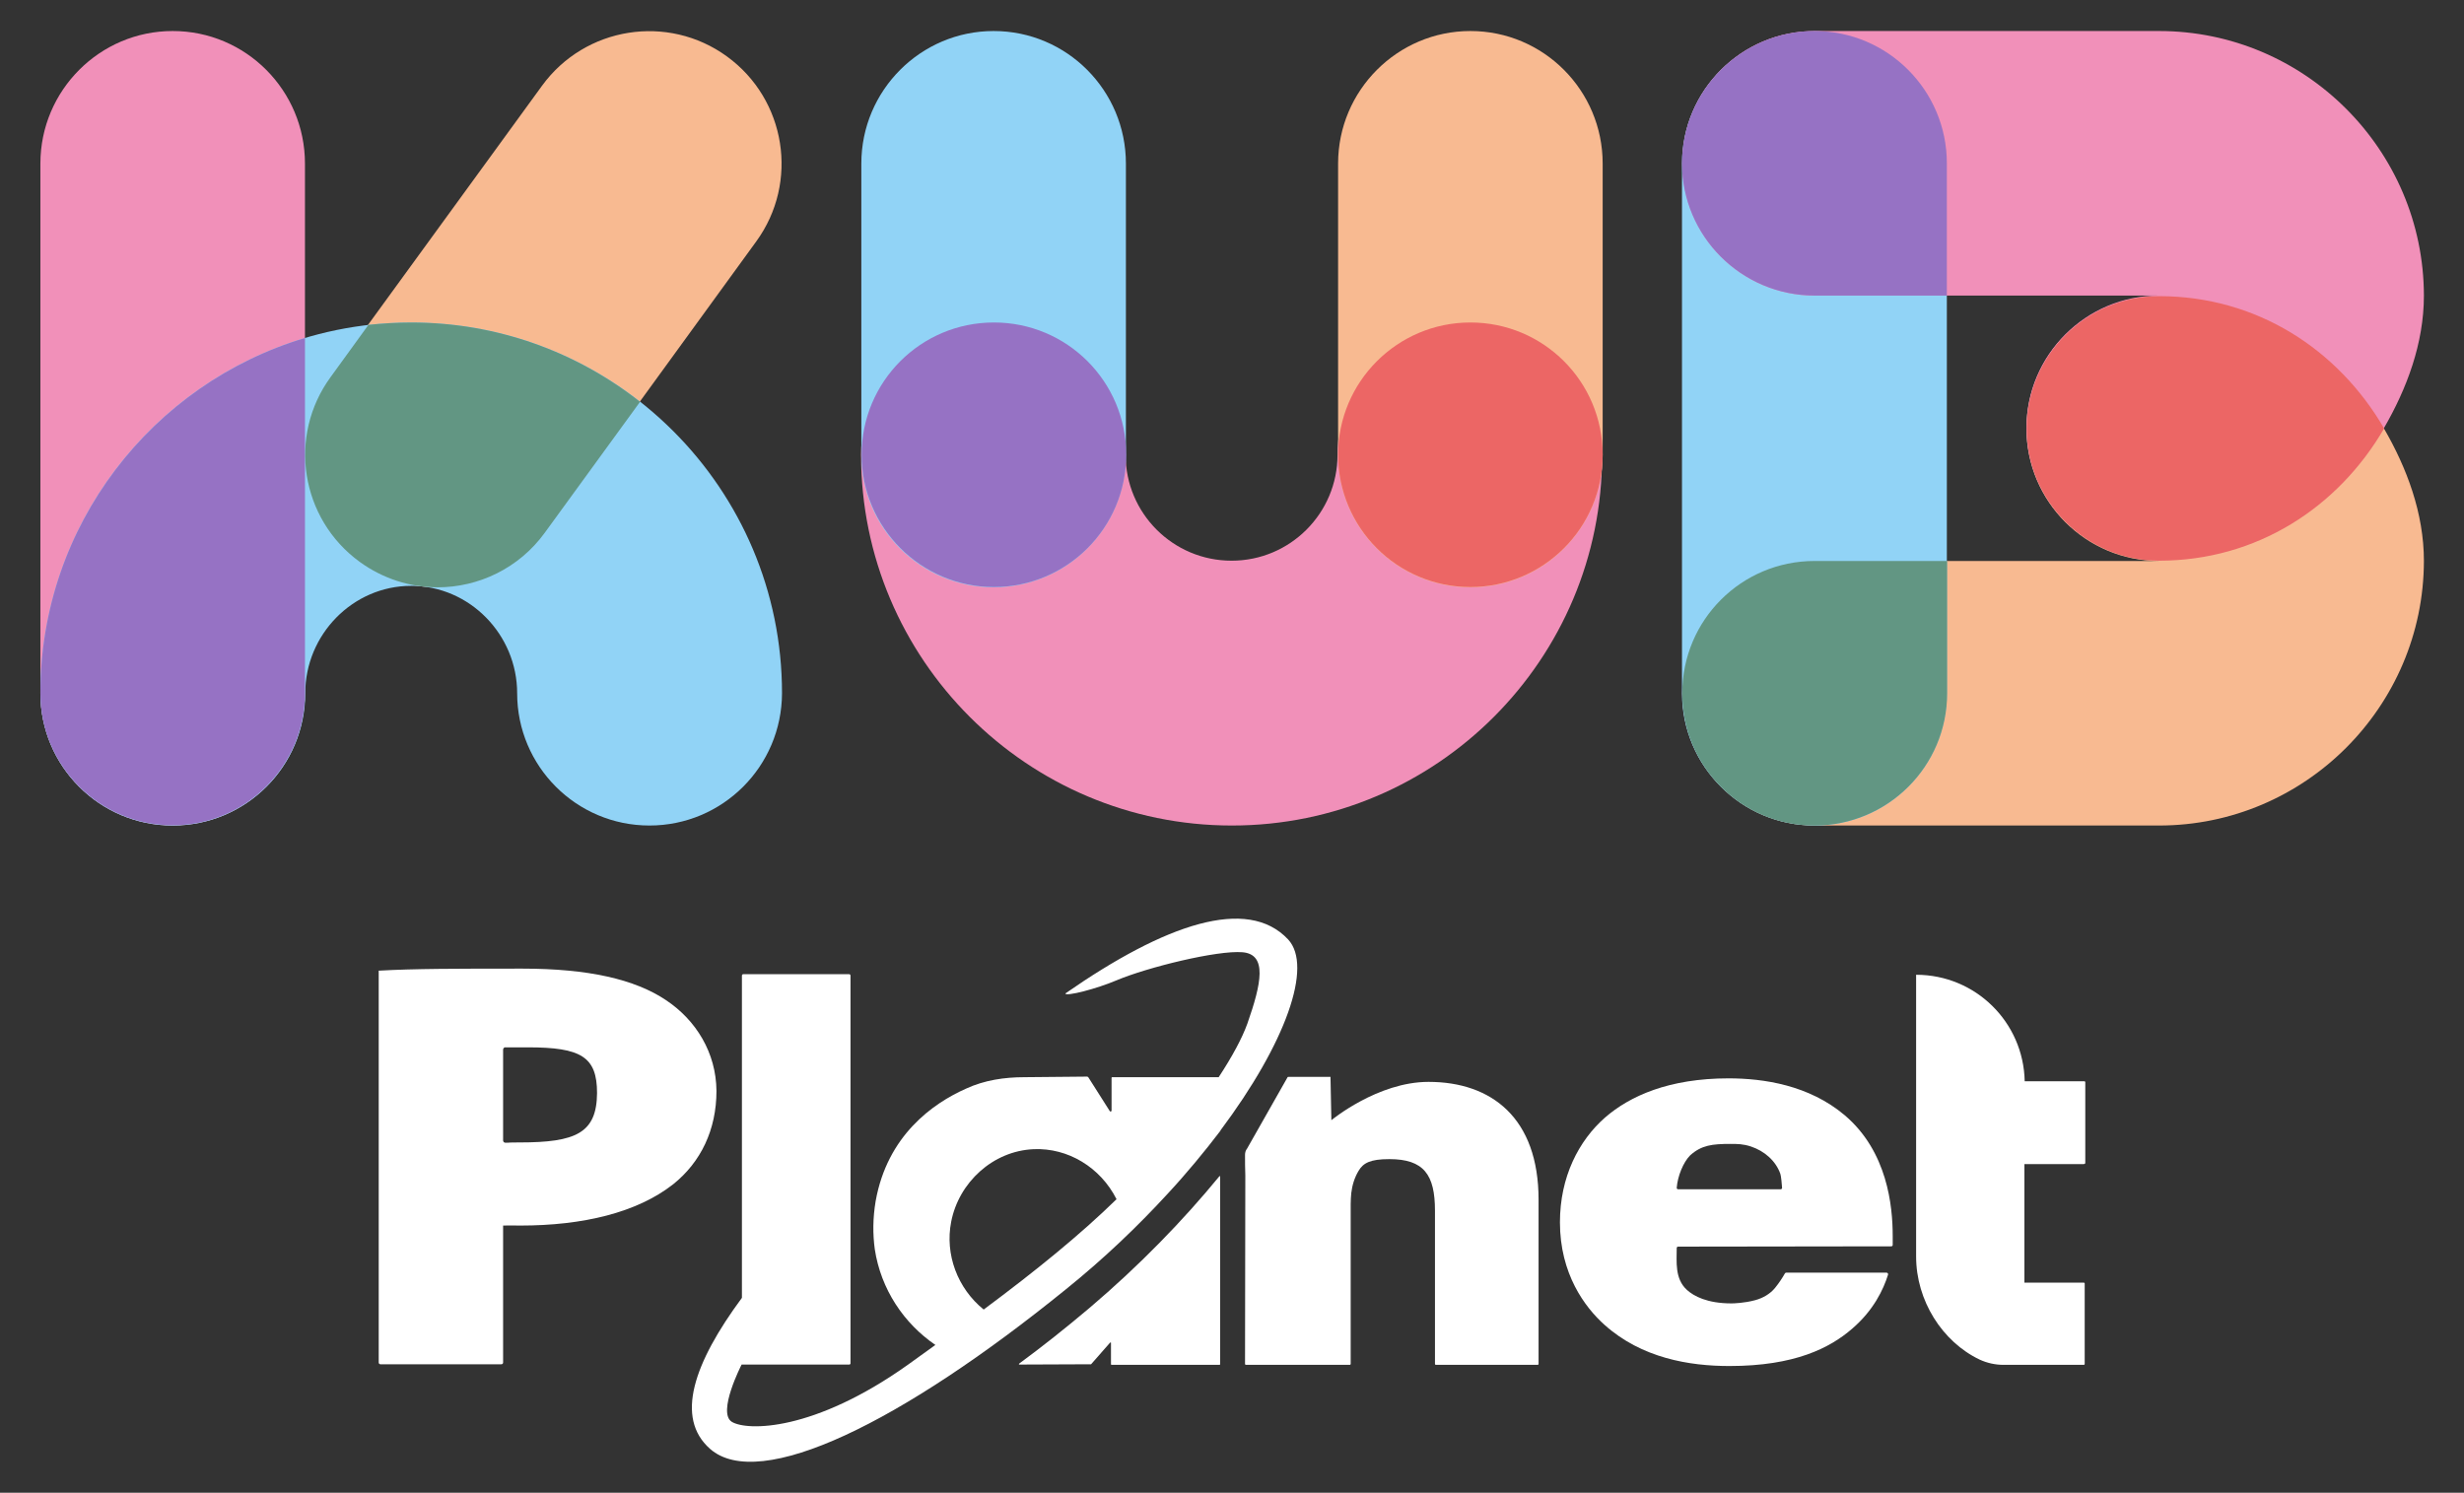
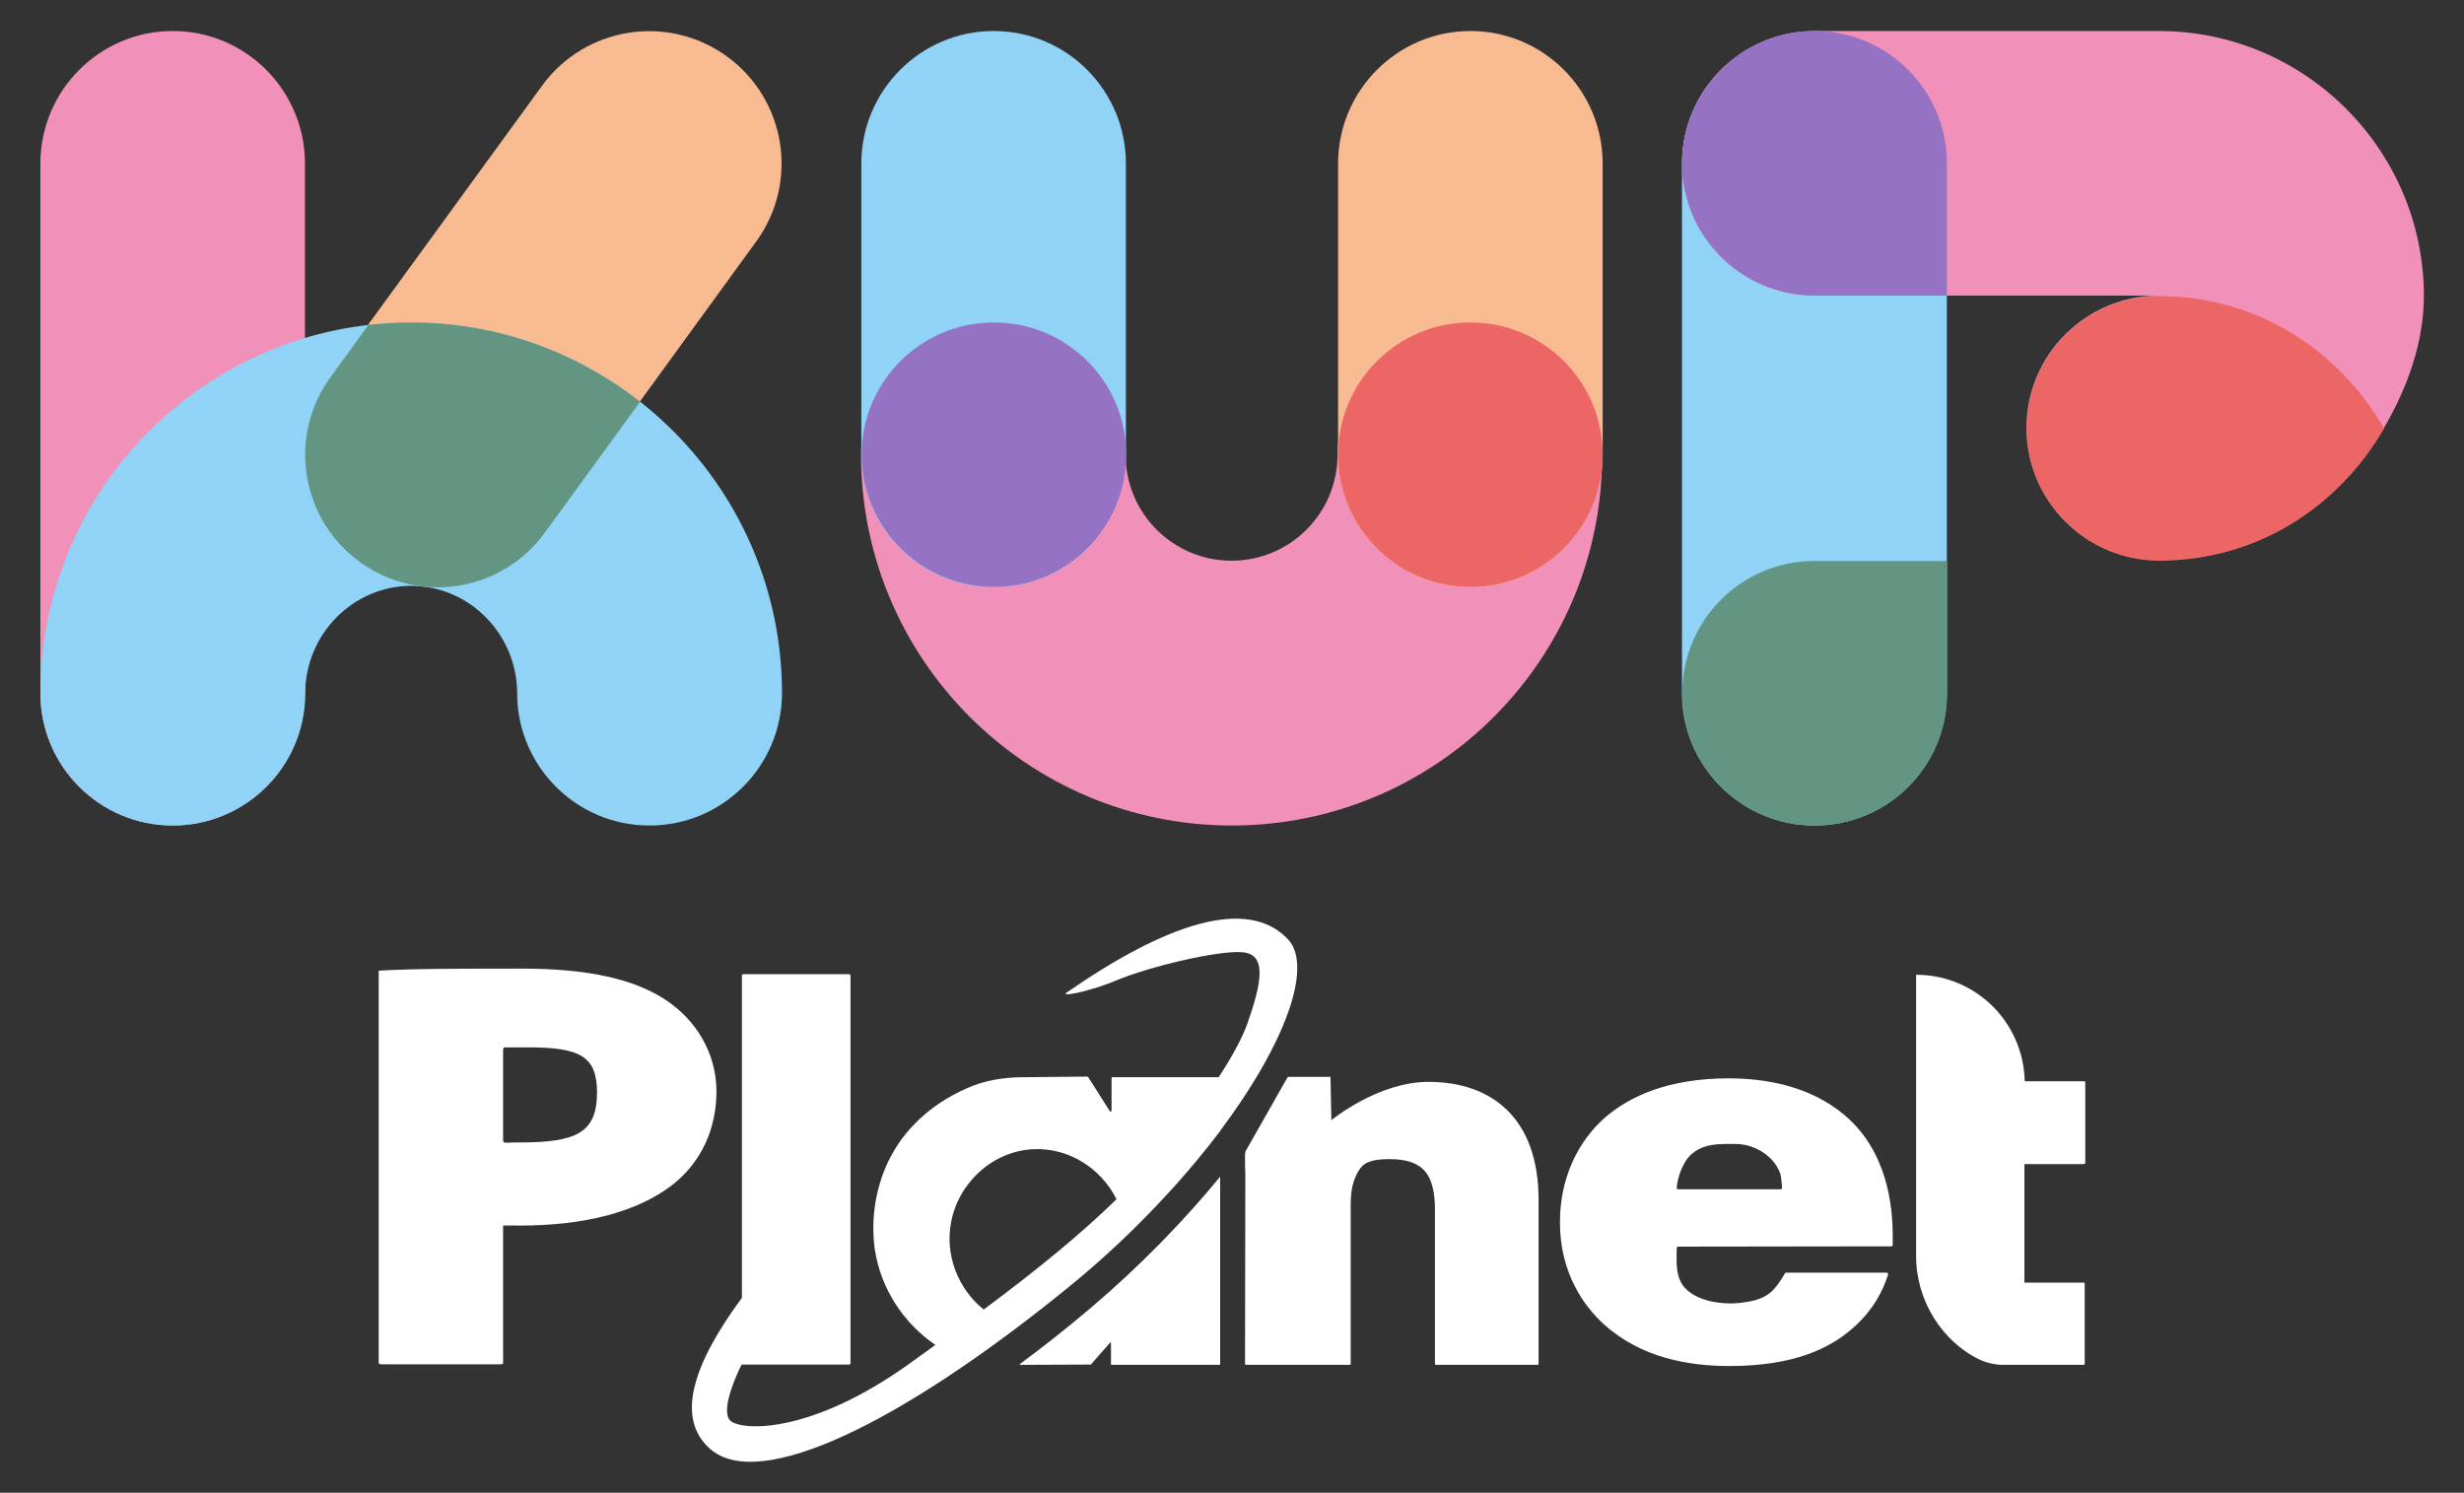
<svg xmlns="http://www.w3.org/2000/svg" xml:space="preserve" style="enable-background:new 0 0 841.9 510.1;" viewBox="0 0 841.9 510.1" y="0px" x="0px" id="Capa_1" version="1.1">
  <rect x="0" y="0" width="841.9" height="510.1" fill="#333333" stroke="none" />
  <style type="text/css">
	.st0{fill:#F190B9;}
	.st1{fill:#F8BA91;}
	.st2{fill:#91D3F6;}
	.st3{fill:#9672C4;}
	.st4{fill:#629683;}
	.st5{fill:#EC6665;}
	.st6{fill:#FFFFFF;}
</style>
  <path d="M59,282.1c-25,0-45.2-20.3-45.2-45.2v-181c0-25,20.3-45.3,45.2-45.3c25,0,45.2,20.3,45.2,45.3v181  C104.2,261.9,84,282.1,59,282.1" class="st0" />
  <path d="M149.4,200.7c-9.2,0-18.5-2.8-26.6-8.7c-20.2-14.7-24.7-43-10-63.2l72.4-99.5c14.7-20.2,43-24.7,63.2-10  c20.2,14.7,24.7,43,10,63.2L186.1,182C177.2,194.2,163.4,200.7,149.4,200.7" class="st1" />
  <path d="M221.9,282.1c-25,0-45.2-20.3-45.2-45.2c0-20-16.2-36.7-36.2-36.7c-20,0-36.2,16.7-36.2,36.7  c0,25-20.3,45.2-45.3,45.2c-25,0-45.2-20.3-45.2-45.2c0-69.9,56.8-126.7,126.7-126.7c69.9,0,126.7,56.8,126.7,126.7  C267.1,261.9,246.9,282.1,221.9,282.1" class="st2" />
-   <path d="M104.2,115.5C52,131.1,13.8,179.6,13.8,236.8v0c0,25,20.3,45.2,45.2,45.2c25,0,45.2-20.3,45.2-45.2  C104.2,236.9,104.2,115.5,104.2,115.5z" class="st3" />
  <path d="M122.9,192c8,5.8,17.3,8.7,26.6,8.7c14,0,27.8-6.5,36.6-18.6l32.6-44.8c-21.6-17-48.7-27.1-78.2-27.1  c-4.9,0-9.8,0.3-14.6,0.8l-12.9,17.8C98.2,149,102.7,177.3,122.9,192" class="st4" />
  <path d="M420.9,282.1c-69.9,0-126.7-56.8-126.7-126.7c0-25,20.3-45.2,45.2-45.2c25,0,45.2,20.3,45.2,45.2  c0,20,16.2,36.2,36.2,36.2c20,0,36.2-16.2,36.2-36.2c0-25,20.3-45.2,45.2-45.2c25,0,45.2,20.3,45.2,45.2  C547.6,225.3,490.8,282.1,420.9,282.1" class="st0" />
  <path d="M339.5,200.7c-25,0-45.2-20.3-45.2-45.2V55.9c0-25,20.3-45.3,45.2-45.3c25,0,45.2,20.3,45.2,45.3v99.5  C384.8,180.4,364.5,200.7,339.5,200.7" class="st2" />
  <path d="M502.4,200.7c-25,0-45.2-20.3-45.2-45.2V55.9c0-25,20.3-45.3,45.2-45.3c25,0,45.2,20.3,45.2,45.3v99.5  C547.6,180.4,527.4,200.7,502.4,200.7" class="st1" />
  <path d="M547.6,155.4c0,25-20.3,45.2-45.2,45.2c-25,0-45.2-20.3-45.2-45.2c0-25,20.3-45.2,45.2-45.2  C527.4,110.2,547.6,130.4,547.6,155.4" class="st5" />
  <path d="M384.8,155.4c0,25-20.3,45.2-45.2,45.2s-45.2-20.3-45.2-45.2c0-25,20.2-45.2,45.2-45.2S384.8,130.4,384.8,155.4" class="st3" />
-   <path d="M737.7,282.1H620c-25,0-45.2-20.3-45.2-45.2c0-25,20.3-45.2,45.2-45.2l117.6,0h0.1h0c0,0,0,0,0,0  c-25,0-45.3-20.3-45.3-45.2c0-25,20.3-45.2,45.3-45.2h-0.1h0.1c33.4,0,61.2,18.2,76.9,45.2c7.7,13.3,13.6,28.8,13.6,45.2  C828.1,241.5,787.5,282.1,737.7,282.1" class="st1" />
  <path d="M620,282.1L620,282.1c-25,0-45.3-20.3-45.3-45.2v-181c0-25,20.3-45.2,45.3-45.2c25,0,45.2,20.3,45.2,45.2v181  C665.3,261.9,645,282.1,620,282.1" class="st2" />
  <path d="M665.3,236.9v-45.2H620c-25,0-45.2,20.2-45.2,45.2v0c0,21.9,15.5,40.1,36.1,44.3c2.9,0.6,6,0.9,9.1,0.9  C645,282.1,665.3,261.9,665.3,236.9" class="st4" />
  <path d="M737.7,10.6H620c-25,0-45.2,20.3-45.2,45.2c0,25,20.3,45.2,45.2,45.2l117.6,0h0.1h0c0,0,0,0,0,0  c-25,0-45.3,20.3-45.3,45.2c0,25,20.3,45.2,45.3,45.2h-0.1h0.1c33.4,0,61.2-18.2,76.9-45.2c7.7-13.3,13.6-28.8,13.6-45.2  C828.1,51.2,787.5,10.6,737.7,10.6" class="st0" />
  <path d="M814.6,146.4c-15.7-27-43.5-45.2-76.9-45.2h0c-25,0-45.2,20.3-45.2,45.2s20.3,45.2,45.2,45.2h-0.1h0.1  C771.1,191.6,798.9,173.4,814.6,146.4" class="st5" />
  <path d="M620,10.6c25,0,45.2,20.3,45.2,45.2v45.2H620c-25,0-45.3-20.3-45.3-45.2C574.8,30.9,595,10.6,620,10.6" class="st3" />
  <path d="M681.3,466.4C681.3,466.4,681.3,466.4,681.3,466.4L681.3,466.4L681.3,466.4z" class="st6" />
  <path d="M712.5,397.4v-27.6c0-0.2-0.1-0.3-0.3-0.3h-20.4c-0.4-20.2-16.8-36.4-37.1-36.4v96.3c0,15,8.9,29.1,21.7,35.2  c2.6,1.2,5.4,1.8,8.2,1.8h27.4c0.2,0,0.3-0.2,0.3-0.3v-27.5c0-0.2-0.2-0.3-0.3-0.3h-20.3v-40.5h20.3  C712.4,397.7,712.5,397.6,712.5,397.4z" class="st6" />
  <path d="M227.6,341.8c-10.7-7.2-26.7-10.8-49.1-10.8c-22.2,0-37,0-49.1,0.7v133.9c0,0.4,0.3,0.6,0.6,0.6h41.3  c0.4,0,0.6-0.3,0.6-0.6v-46.8c3.4-0.1,1.1,0,5.9,0c21.4,0,39.8-4.4,52.2-14.1c9.5-7.6,14.8-18.7,14.8-31.9  C244.7,359.7,237.8,348.6,227.6,341.8L227.6,341.8z M177.5,390.4c-4.7,0-2.7,0.1-4.8,0.1c-0.5,0-0.8-0.4-0.8-0.8v-31  c0-0.5,0.4-0.9,0.9-0.8c1.8,0,1.1,0,7.6,0c18.1,0,23.6,3.2,23.6,15.6C203.9,387.2,196.8,390.4,177.5,390.4L177.5,390.4z" class="st6" />
-   <path d="M372.8,466.2l6.5-7.4c0.1-0.1,0.3-0.1,0.3,0.1v7.3c0,0.1,0.1,0.2,0.2,0.2h36.9c0.1,0,0.2-0.1,0.2-0.2v-64.1  c0-0.2-0.2-0.3-0.3-0.1c-12.3,15-27.3,30.5-44.4,45c-8.4,7.1-16,13.1-24,19c-0.1,0.1-0.1,0.3,0.1,0.3l24.4-0.1L372.8,466.2  L372.8,466.2z" class="st6" />
+   <path d="M372.8,466.2l6.5-7.4c0.1-0.1,0.3-0.1,0.3,0.1v7.3c0,0.1,0.1,0.2,0.2,0.2h36.9c0.1,0,0.2-0.1,0.2-0.2v-64.1  c-12.3,15-27.3,30.5-44.4,45c-8.4,7.1-16,13.1-24,19c-0.1,0.1-0.1,0.3,0.1,0.3l24.4-0.1L372.8,466.2  L372.8,466.2z" class="st6" />
  <path d="M440.2,368l14.4,0l0.3,14.8c0,0,15.8-13.1,33.2-13.1c21.5,0,37.6,12.3,37.6,40.3v56.1c0,0.1-0.1,0.3-0.3,0.3  h-34.8c-0.1,0-0.3-0.1-0.3-0.3v-52.4c0-12.3-3.8-17.6-15.6-17.6c-6.5,0-8.9,1.3-10.5,4c-1.4,2.3-2.2,5-2.5,7.6  c-0.1,1.2-0.2,2.4-0.2,3.8v54.6c0,0.1-0.1,0.3-0.3,0.3h-35.5c-0.1,0-0.3-0.1-0.3-0.3l0.1-64.4c-0.1-2.4-0.1-4.8-0.1-7.1  c0-0.7,0.2-1.5,0.7-2.1l13.9-24.5C440.1,368.1,440.2,368,440.2,368L440.2,368z" class="st6" />
  <path d="M380,368.1c-0.1,0-0.2,0.1-0.2,0.2l0,11.2c0,0.3-0.4,0.5-0.6,0.2l-7.3-11.5c-0.1-0.2-0.3-0.3-0.5-0.3l-21.3,0.2  c-6.9,0-13.7,1-20,3.9c-11.5,5.1-26.9,16.1-30.9,38.4c-1,5.9-1,11.4-0.3,16.5c2.1,13.7,9.9,25.3,20.7,32.7c-3,2.2-6.1,4.4-9.3,6.7  c-32.3,23-55,22.7-60.2,19.6c-5.2-3.1,3.3-19.6,3.3-19.6l0,0h36.8c0.2,0,0.4-0.2,0.4-0.4V333.4c0-0.3-0.2-0.5-0.5-0.5h-36.1  c-0.3,0-0.5,0.2-0.5,0.5v110.1c-16.5,22.3-22.9,41-10.9,51.6c16.9,14.9,65.5-9,121.7-54.6c12.9-10.4,24.5-21.5,34.6-32.5  c6.5-7,12.7-14.5,18.1-21.6v-0.1c22.3-29.8,31.7-56.1,23.1-65.3c-13.9-14.8-41.9-5.3-76.1,18.5c0.2,1.1,10.7-1.6,17.5-4.5  c10.7-4.5,34.4-10.3,43-9.6c8.6,0.7,6.5,10.7,1.7,24.4c-1.8,5-5.2,11.3-9.8,18.3L380,368.1L380,368.1z M336.1,447.5  c-8.9-7.2-13.3-18.8-11.1-30c2.6-13.4,14.2-24.2,28.2-24.8c11.7-0.5,22.8,6.2,28.3,17.1C369,422,354.1,434.1,336.1,447.5z" class="st6" />
  <path d="M646.2,425.9c0.3,0,0.5-0.2,0.5-0.5v-3c0-10.3-1.8-28.9-16.4-41.3c-12.2-10.3-27.7-12.6-39.7-12.6  c-20.3,0-33.7,6-42.2,13.4c-9,7.9-15.4,20.3-15.4,35.8c0,17.6,8.5,29,15.2,35c12.7,11.4,29,14.1,42.7,14.1c22.4,0,34.4-6.2,42-12.8  c7.3-6.3,10.6-13.3,12.2-18.4c0.1-0.3-0.1-0.7-0.5-0.7h-34.3c-0.2,0-0.3,0.1-0.4,0.2c-0.9,1.6-2.1,3.4-3.4,5  c-1.7,2.1-4.2,3.5-6.8,4.2c-3.7,1-7.4,1.1-8.1,1.1c-8.3,0-12.9-2.5-15.2-4.6c-4.2-3.8-3.5-9.6-3.5-14.3c0-0.3,0.2-0.5,0.5-0.5  L646.2,425.9L646.2,425.9z M577.5,394.8c3.9-3.5,7.6-3.9,13.8-3.9c2.3,0,4.3,0,7,0.9c4.5,1.5,8.4,4.8,10,9.3  c0.3,0.9,0.5,3.5,0.6,4.8c0,0.3-0.2,0.5-0.5,0.5h-35c-0.3,0-0.5-0.2-0.5-0.5C573.2,402,575.1,397.2,577.5,394.8L577.5,394.8z" class="st6" />
</svg>